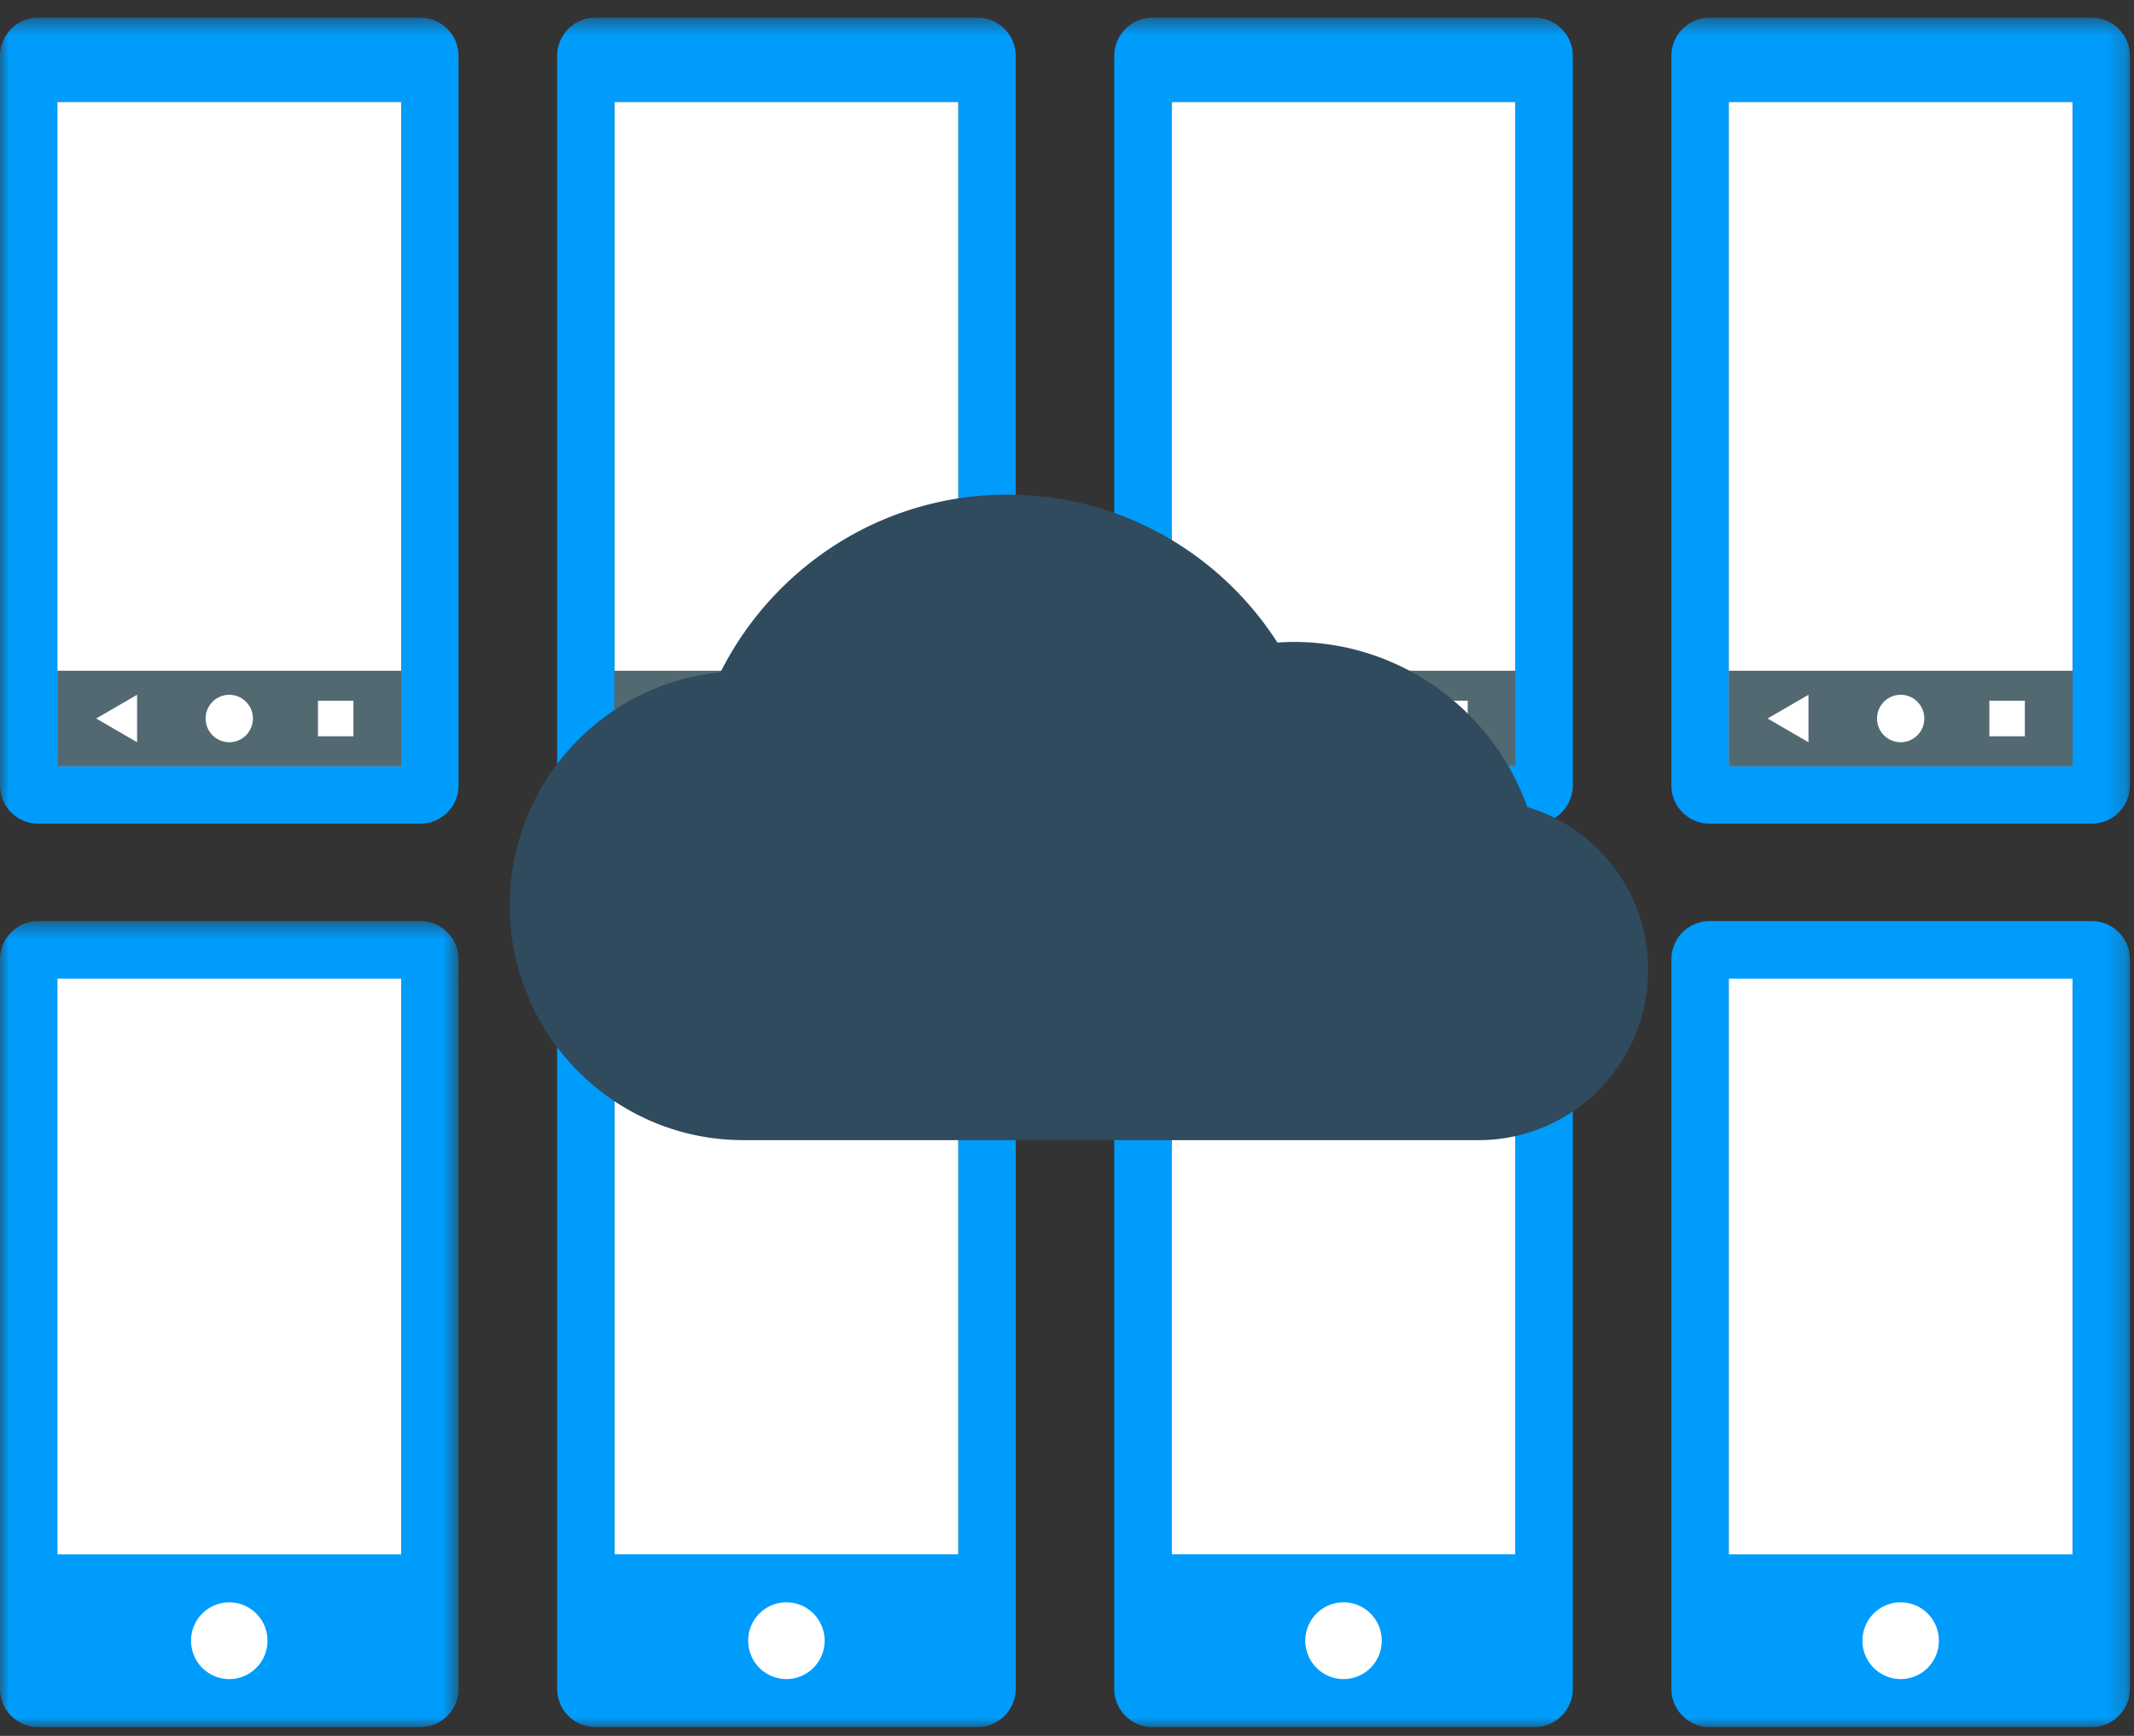
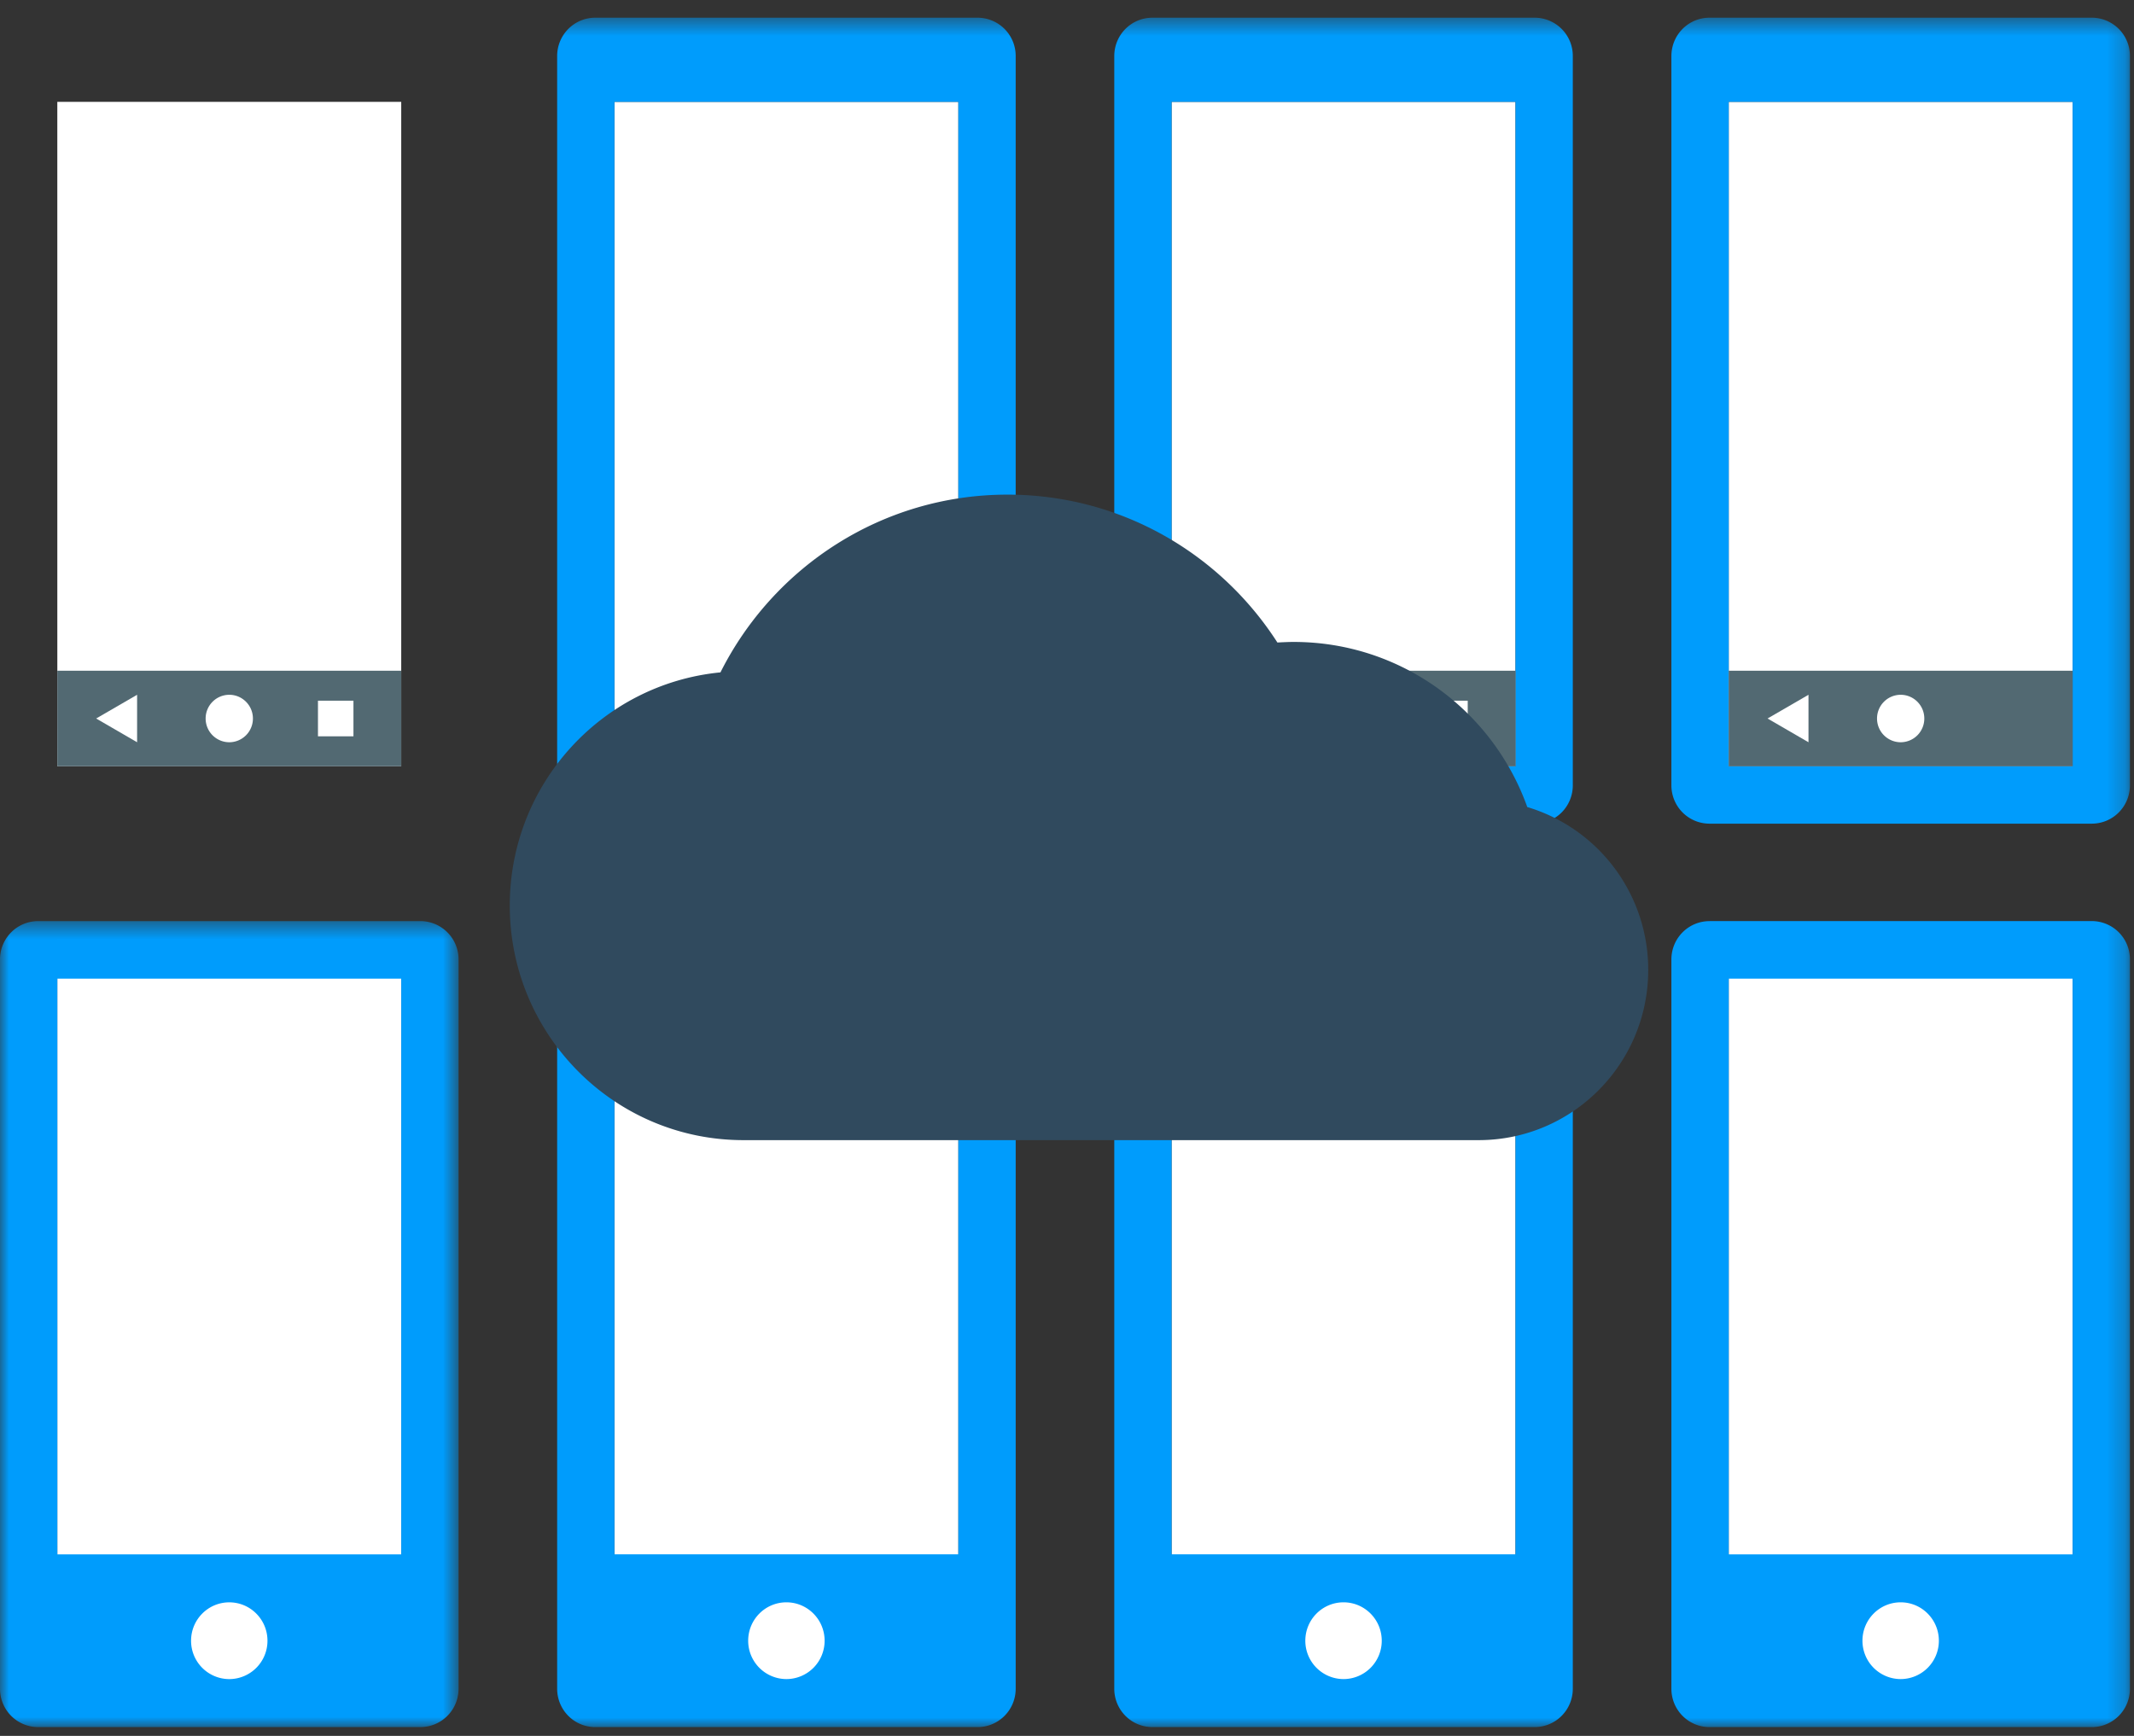
<svg xmlns="http://www.w3.org/2000/svg" xmlns:xlink="http://www.w3.org/1999/xlink" width="118" height="96">
  <rect width="100%" height="100%" fill="#333333" stroke="none" />
  <defs>
    <path id="path-1" d="M0 45.061h25.356V.49H0v44.57z" />
    <path id="path-3" d="M0 95.02h117.776V.49H0z" />
  </defs>
  <g id="Landing-final" stroke="none" stroke-width="1" fill="none" fill-rule="evenodd">
    <g id="Landing-page-Layout" transform="translate(-261 -964)">
      <g id="Features" transform="translate(0 790)">
        <g id="rdc" transform="translate(261 174)">
          <path id="Fill-1" fill="#FFF" d="M3.17 93.838h19.016V51.919H3.169z" />
          <g id="Group-37" transform="translate(0 .49)">
            <g id="Group-4" transform="translate(0 49.96)">
              <mask id="mask-2" fill="#fff">
                <use xlink:href="#path-1" />
              </mask>
              <path d="M12.678 38.163c1.166 0 2.112.95 2.112 2.123a2.117 2.117 0 01-2.112 2.122 2.118 2.118 0 01-2.113-2.122c0-1.173.946-2.123 2.113-2.123zM3.17 35.51h19.016V3.674H3.17V35.51zM2.113.49C.943.49 0 1.436 0 2.612v40.327c0 1.176.942 2.122 2.113 2.122h21.13c1.17 0 2.113-.946 2.113-2.122V2.612A2.113 2.113 0 0023.242.49H2.112z" id="Fill-2" fill="#009CFC" mask="url(#mask-2)" />
            </g>
            <mask id="mask-4" fill="#fff">
              <use xlink:href="#path-3" />
            </mask>
            <path id="Fill-5" fill="#FFF" mask="url(#mask-4)" d="M33.976 93.347h19.017V51.43H33.976z" />
            <path d="M43.485 88.122c1.166 0 2.112.95 2.112 2.123a2.117 2.117 0 01-2.112 2.122 2.118 2.118 0 01-2.114-2.122c0-1.173.946-2.123 2.114-2.123zm-9.509-2.653h19.017V53.633H33.976v31.836zM32.92 50.45c-1.17 0-2.112.946-2.112 2.122v40.327c0 1.176.942 2.123 2.112 2.123h21.13c1.17 0 2.113-.947 2.113-2.123V52.57a2.113 2.113 0 00-2.113-2.122H32.92z" id="Fill-7" fill="#009CFC" mask="url(#mask-4)" />
            <path id="Fill-8" fill="#FFF" mask="url(#mask-4)" d="M64.783 93.347H83.8V51.43H64.783z" />
            <path d="M74.291 88.122c1.167 0 2.113.95 2.113 2.123a2.117 2.117 0 01-2.113 2.122 2.118 2.118 0 01-2.113-2.122c0-1.173.946-2.123 2.113-2.123zm-9.508-2.653H83.8V53.633H64.783v31.836zm-1.057-35.02c-1.17 0-2.112.946-2.112 2.122v40.327c0 1.176.942 2.123 2.112 2.123h21.13c1.17 0 2.113-.947 2.113-2.123V52.57a2.113 2.113 0 00-2.113-2.122h-21.13z" id="Fill-9" fill="#009CFC" mask="url(#mask-4)" />
            <path id="Fill-10" fill="#FFF" mask="url(#mask-4)" d="M95.59 93.347h19.016V51.43H95.59z" />
            <path d="M105.098 88.122c1.166 0 2.112.95 2.112 2.123a2.117 2.117 0 01-2.112 2.122 2.118 2.118 0 01-2.113-2.122c0-1.173.946-2.123 2.113-2.123zM95.59 85.47h19.016V53.633H95.59v31.836zm-1.057-35.02c-1.17 0-2.113.946-2.113 2.122v40.327c0 1.176.942 2.123 2.113 2.123h21.13c1.17 0 2.113-.947 2.113-2.123V52.57a2.113 2.113 0 00-2.114-2.122h-21.13z" id="Fill-11" fill="#009CFC" mask="url(#mask-4)" />
            <path id="Fill-12" fill="#FFF" mask="url(#mask-4)" d="M33.976 41.888h19.017V5.143H33.976z" />
            <path d="M33.976 41.877h19.017V5.142H33.976v36.735zM54.05 45.06c1.17 0 2.113-.946 2.113-2.123V2.612A2.113 2.113 0 0054.05.489H32.92c-1.17 0-2.112.946-2.112 2.123v40.325c0 1.177.942 2.123 2.112 2.123h21.13z" id="Fill-13" fill="#009CFC" mask="url(#mask-4)" />
-             <path id="Fill-14" fill="#526972" mask="url(#mask-4)" d="M33.976 41.887h19.017v-5.284H33.976z" />
-             <path d="M44.791 39.245a1.31 1.31 0 01-1.307 1.313 1.31 1.31 0 01-1.306-1.313 1.31 1.31 0 011.306-1.312 1.31 1.31 0 011.307 1.312" id="Fill-15" fill="#FFF" mask="url(#mask-4)" />
            <path id="Fill-16" fill="#FFF" mask="url(#mask-4)" d="M36.124 39.245l2.263 1.313v-2.625z" />
            <path id="Fill-17" fill="#FFF" mask="url(#mask-4)" d="M48.389 40.23h1.962v-1.97h-1.962z" />
            <path id="Fill-18" fill="#FFF" mask="url(#mask-4)" d="M3.17 41.888h19.016V5.143H3.169z" />
-             <path d="M3.17 41.877h19.016V5.142H3.169v36.735zm20.072 3.183a2.113 2.113 0 002.113-2.123V2.612A2.113 2.113 0 0023.242.489H2.112C.942.489 0 1.435 0 2.612v40.325c0 1.177.942 2.123 2.112 2.123h21.13z" id="Fill-19" fill="#009CFC" mask="url(#mask-4)" />
            <path id="Fill-20" fill="#526972" mask="url(#mask-4)" d="M3.17 41.887h19.016v-5.284H3.169z" />
            <path d="M13.985 39.245a1.31 1.31 0 01-1.307 1.313 1.31 1.31 0 01-1.307-1.313 1.31 1.31 0 011.307-1.312c.72 0 1.307.588 1.307 1.312" id="Fill-21" fill="#FFF" mask="url(#mask-4)" />
            <path id="Fill-22" fill="#FFF" mask="url(#mask-4)" d="M5.317 39.245l2.264 1.313v-2.625z" />
            <path id="Fill-23" fill="#FFF" mask="url(#mask-4)" d="M17.582 40.23h1.962v-1.97h-1.962z" />
            <path id="Fill-24" fill="#FFF" mask="url(#mask-4)" d="M95.59 41.888h19.016V5.143H95.59z" />
            <path d="M95.59 41.877h19.016V5.142H95.59v36.735zm20.072 3.183c1.17 0 2.114-.946 2.114-2.123V2.612a2.113 2.113 0 00-2.114-2.123h-21.13c-1.17 0-2.112.946-2.112 2.123v40.325c0 1.177.942 2.123 2.113 2.123h21.13z" id="Fill-25" fill="#009CFC" mask="url(#mask-4)" />
            <path id="Fill-26" fill="#526972" mask="url(#mask-4)" d="M95.59 41.887h19.016v-5.284H95.59z" />
            <path d="M106.405 39.245a1.31 1.31 0 01-1.307 1.313 1.31 1.31 0 01-1.307-1.313 1.31 1.31 0 011.307-1.312c.72 0 1.307.588 1.307 1.312" id="Fill-27" fill="#FFF" mask="url(#mask-4)" />
            <path id="Fill-28" fill="#FFF" mask="url(#mask-4)" d="M97.737 39.245l2.264 1.313v-2.625z" />
-             <path id="Fill-29" fill="#FFF" mask="url(#mask-4)" d="M110.002 40.23h1.962v-1.97h-1.962z" />
            <path id="Fill-30" fill="#FFF" mask="url(#mask-4)" d="M64.783 41.888H83.8V5.143H64.783z" />
            <path d="M64.783 41.877H83.8V5.142H64.783v36.735zm20.073 3.183c1.17 0 2.113-.946 2.113-2.123V2.612A2.113 2.113 0 0084.856.489h-21.13c-1.17 0-2.112.946-2.112 2.123v40.325c0 1.177.942 2.123 2.112 2.123h21.13z" id="Fill-31" fill="#009CFC" mask="url(#mask-4)" />
            <path id="Fill-32" fill="#526972" mask="url(#mask-4)" d="M64.783 41.887H83.8v-5.284H64.783z" />
            <path d="M75.598 39.245a1.31 1.31 0 01-1.307 1.313 1.31 1.31 0 01-1.307-1.313 1.31 1.31 0 011.307-1.312c.72 0 1.307.588 1.307 1.312" id="Fill-33" fill="#FFF" mask="url(#mask-4)" />
            <path id="Fill-34" fill="#FFF" mask="url(#mask-4)" d="M66.93 39.245l2.264 1.313v-2.625z" />
            <path id="Fill-35" fill="#FFF" mask="url(#mask-4)" d="M79.196 40.23h1.962v-1.97h-1.962z" />
            <path d="M41.104 62.562c-7.13 0-12.916-5.812-12.916-12.974 0-6.732 5.105-12.258 11.65-12.894 2.926-5.828 8.933-9.83 15.873-9.83 6.26 0 11.761 3.256 14.923 8.178.3-.015.6-.031.901-.031 5.945 0 11.019 3.81 12.916 9.13a9.389 9.389 0 016.688 9.004c0 5.209-4.206 9.417-9.376 9.417h-40.66z" id="Fill-36" fill="#304A5E" mask="url(#mask-4)" />
          </g>
        </g>
      </g>
    </g>
  </g>
</svg>